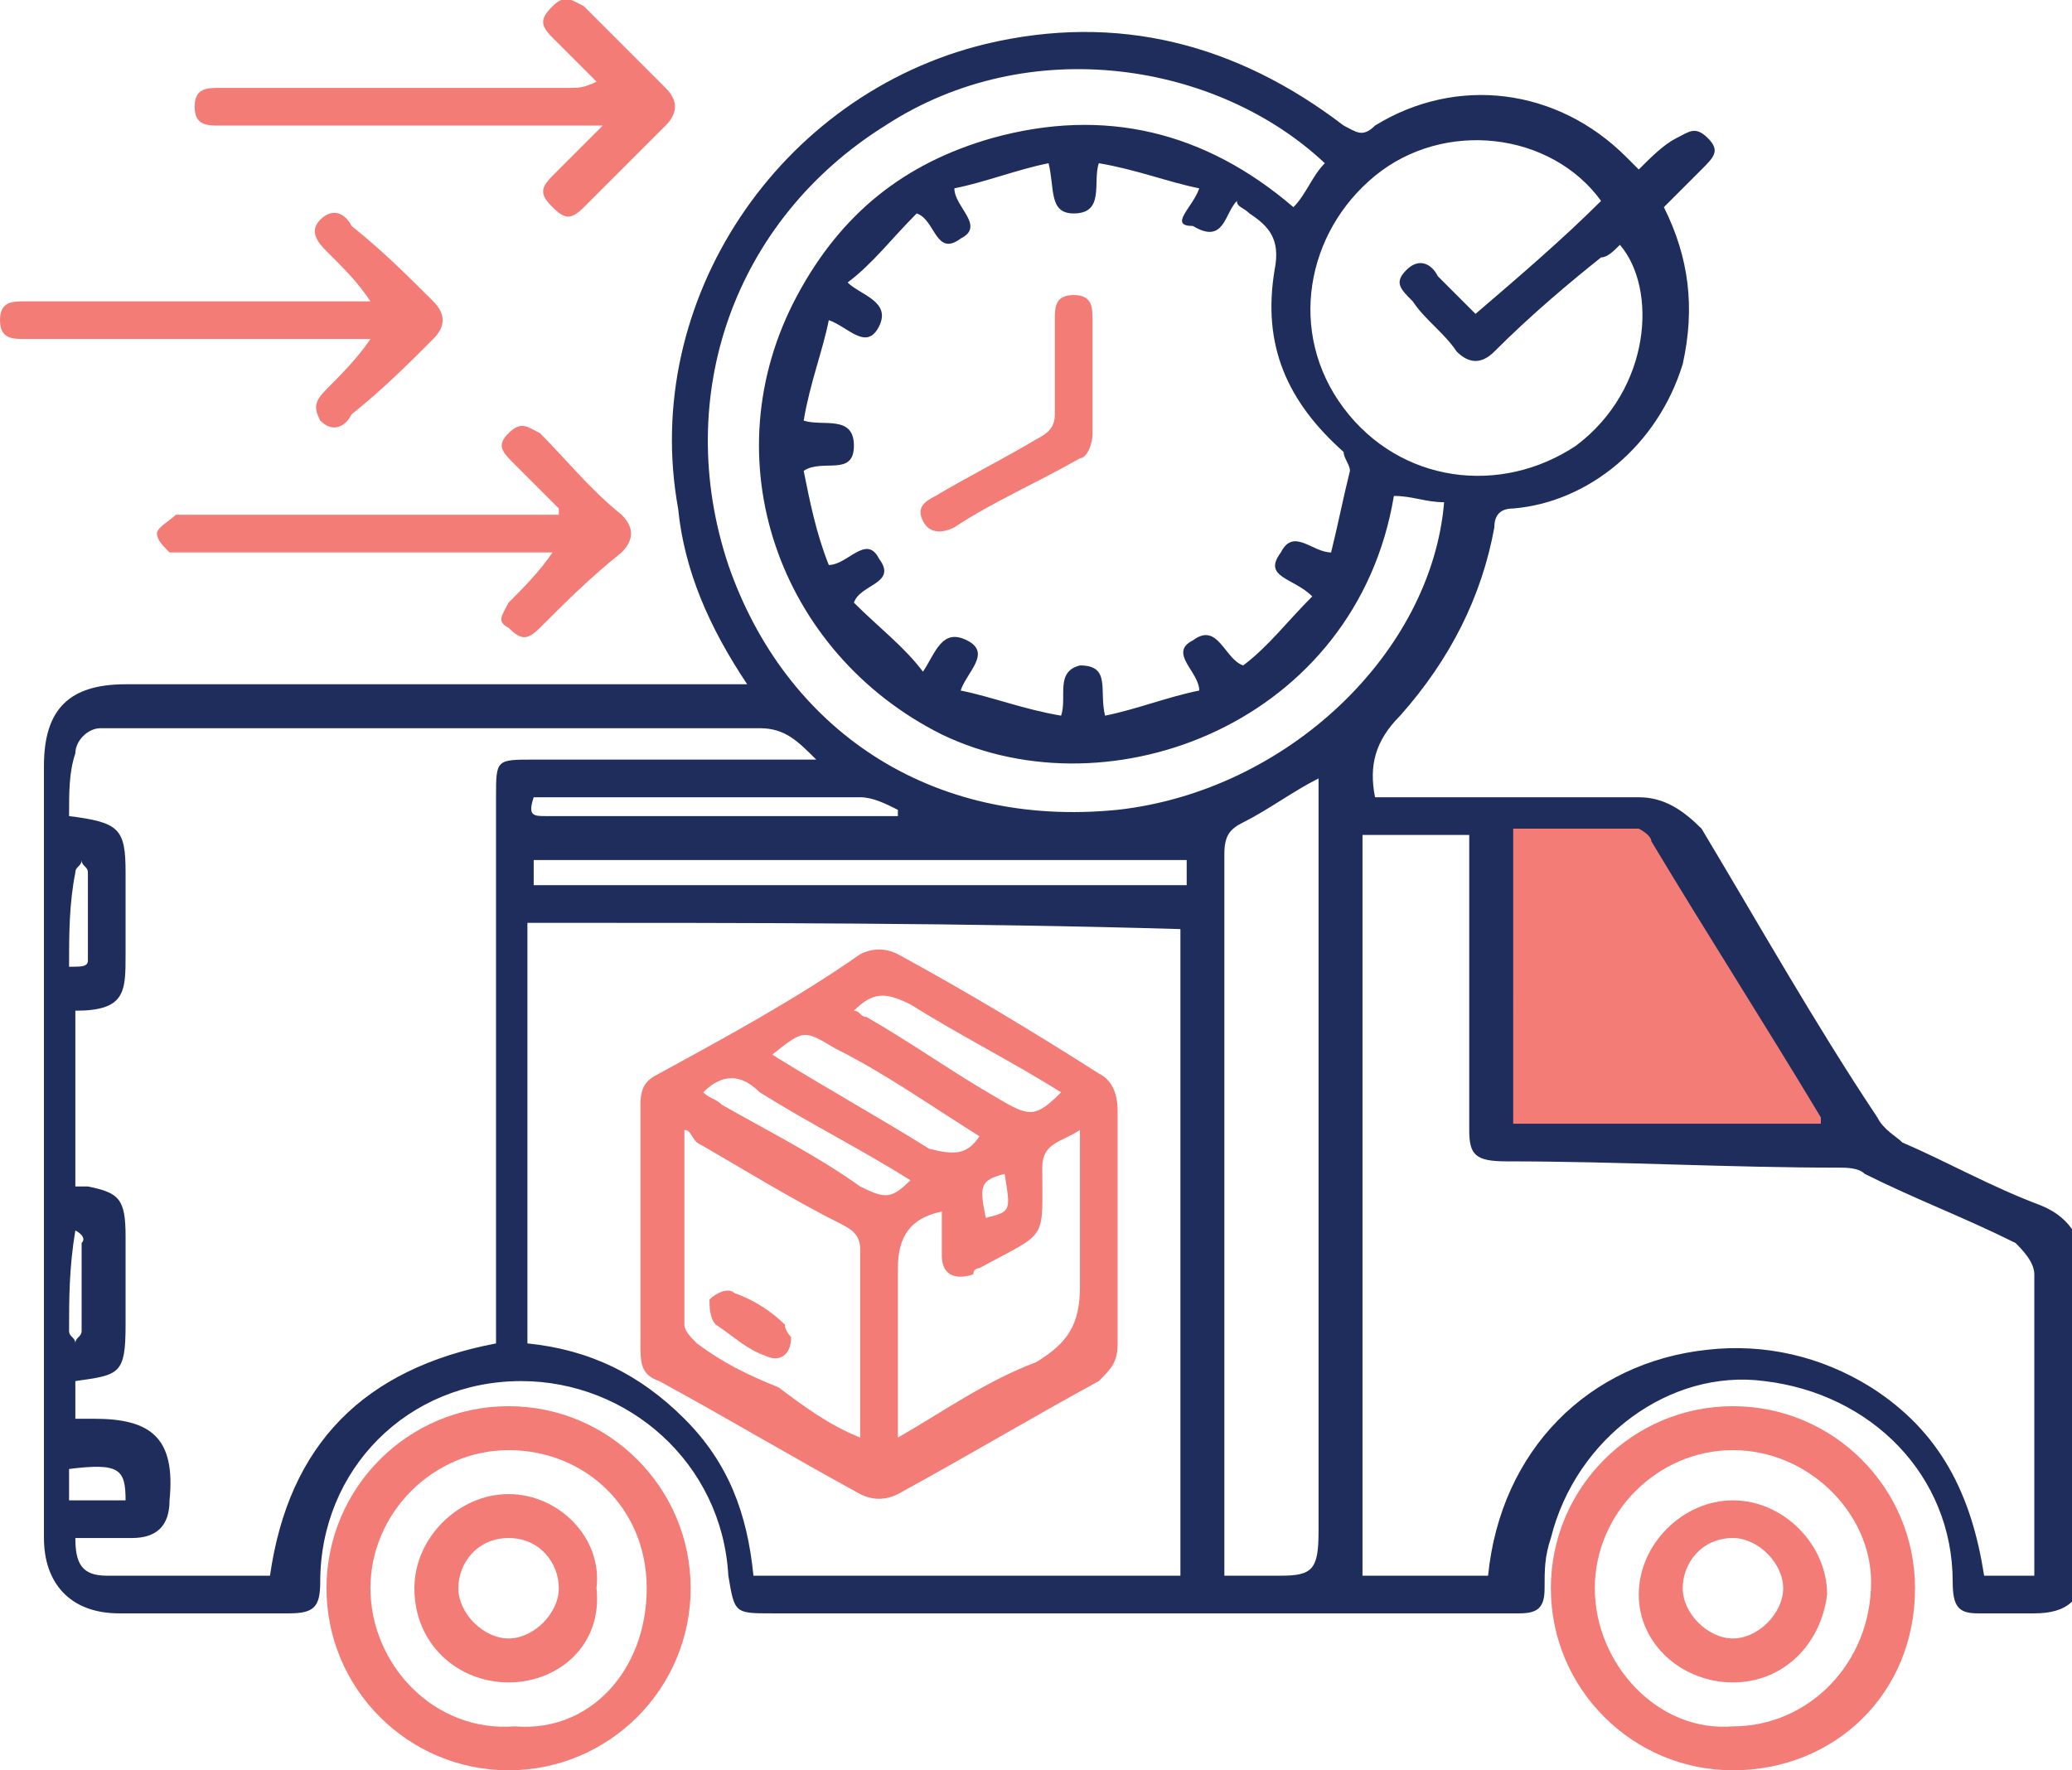
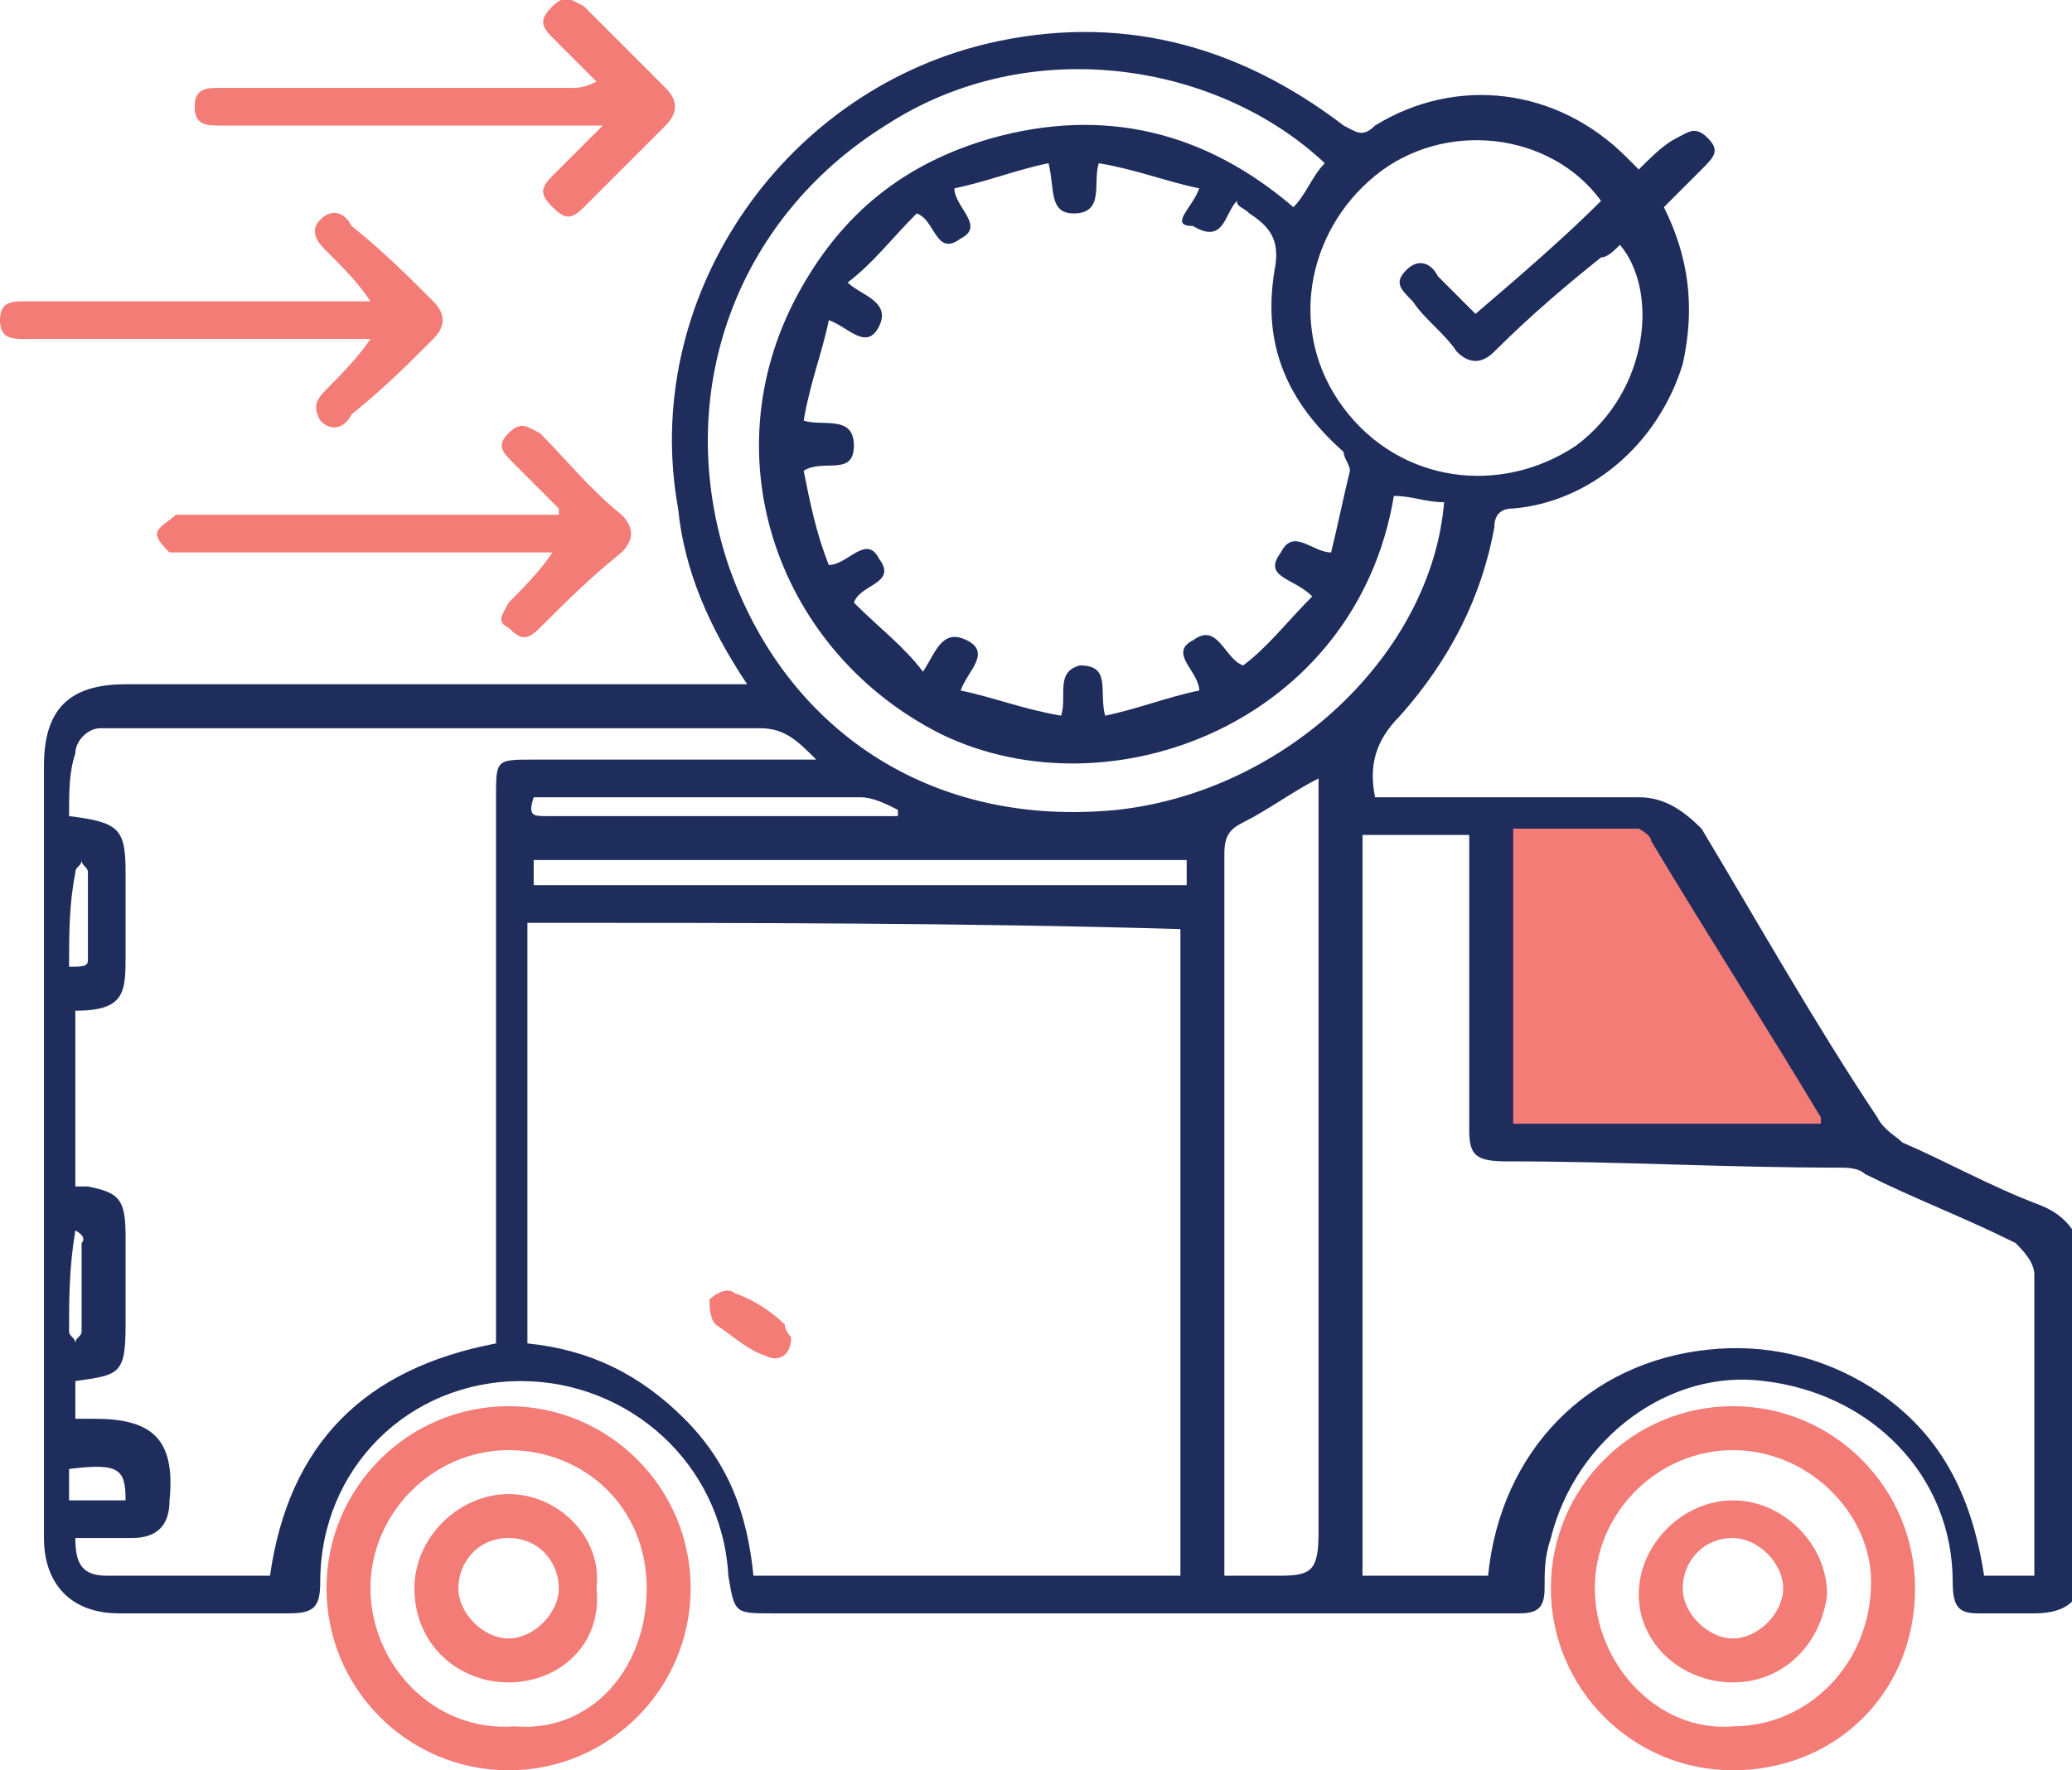
<svg xmlns="http://www.w3.org/2000/svg" version="1.1" id="Layer_1" x="0px" y="0px" viewBox="0 0 33 28.2" style="enable-background:new 0 0 33 28.2;" xml:space="preserve">
  <style type="text/css">
	.st0{fill:#F7F4EA;}
	.st1{fill:#070707;}
	.st2{fill:#010101;}
	.st3{fill:#1F2D5C;}
	.st4{fill:#F37C77;}
</style>
  <g>
    <polygon class="st4" points="23.9,18.1 23.9,13.1 26.4,13.1 29.4,18  " />
    <g>
      <path class="st3" d="M11.9,10.9c-0.6-0.9-1-1.8-1.1-2.8c-0.6-3.3,1.6-6.6,4.9-7.4c2.1-0.5,4,0,5.7,1.3c0.2,0.1,0.3,0.2,0.5,0    c1.3-0.8,2.9-0.6,4,0.5c0.1,0.1,0.1,0.1,0.2,0.2c0.2-0.2,0.4-0.4,0.6-0.5c0.2-0.1,0.3-0.2,0.5,0c0.2,0.2,0.1,0.3-0.1,0.5    c-0.2,0.2-0.4,0.4-0.6,0.6c0.4,0.8,0.5,1.6,0.3,2.5c-0.4,1.3-1.5,2.2-2.7,2.3c-0.2,0-0.3,0.1-0.3,0.3c-0.2,1.1-0.7,2.1-1.5,3    c-0.4,0.4-0.5,0.8-0.4,1.3c0.1,0,0.2,0,0.4,0c1.3,0,2.5,0,3.8,0c0.4,0,0.7,0.2,1,0.5c0.9,1.5,1.8,3.1,2.8,4.6    c0.1,0.2,0.3,0.3,0.4,0.4c0.7,0.3,1.4,0.7,2.2,1c0.5,0.2,0.7,0.6,0.7,1.1c0,1.5,0,3.1,0,4.6c0,0.6-0.3,0.8-0.8,0.8    c-0.3,0-0.6,0-0.9,0c-0.3,0-0.4-0.1-0.4-0.5c0-1.7-1.3-3-3-3.2c-1.5-0.2-3,0.9-3.4,2.5c-0.1,0.3-0.1,0.5-0.1,0.8    c0,0.3-0.1,0.4-0.4,0.4c-0.1,0-0.2,0-0.3,0c-3.9,0-7.7,0-11.6,0c-0.6,0-0.6,0-0.7-0.6c-0.1-1.8-1.6-3.1-3.3-3.1    c-1.8,0-3.2,1.4-3.2,3.2c0,0.4-0.1,0.5-0.5,0.5c-0.9,0-1.8,0-2.7,0c-0.8,0-1.2-0.5-1.2-1.2c0-4.1,0-8.2,0-12.3    c0-0.9,0.4-1.3,1.3-1.3c3.2,0,6.4,0,9.7,0C11.5,10.9,11.7,10.9,11.9,10.9z M1.1,13C1.9,13.1,2,13.2,2,13.9c0,0.4,0,0.8,0,1.3    c0,0.6,0,0.9-0.8,0.9c0,0,0,0,0,0c0,0.9,0,1.9,0,2.8c0.1,0,0.1,0,0.2,0C1.9,19,2,19.1,2,19.7c0,0.5,0,0.9,0,1.4    c0,0.8-0.1,0.8-0.8,0.9c0,0,0,0,0,0c0,0.2,0,0.4,0,0.6c0.1,0,0.2,0,0.3,0c0.9,0,1.3,0.3,1.2,1.3c0,0.4-0.2,0.6-0.6,0.6    c-0.3,0-0.6,0-0.9,0c0,0.4,0.1,0.6,0.5,0.6c0.4,0,0.8,0,1.2,0c0.5,0,0.9,0,1.4,0c0.3-2.1,1.5-3.3,3.6-3.7c0-0.1,0-0.3,0-0.4    c0-2.8,0-5.6,0-8.3c0-0.6,0-0.6,0.6-0.6c1.4,0,2.7,0,4.1,0c0.1,0,0.2,0,0.4,0c-0.3-0.3-0.5-0.5-0.9-0.5c-3.4,0-6.8,0-10.2,0    c-0.1,0-0.2,0-0.3,0c-0.2,0-0.4,0.2-0.4,0.4C1.1,12.3,1.1,12.6,1.1,13z M21.7,13.3c0,4,0,7.9,0,11.8c0.6,0,1.3,0,2,0    c0.2-2,1.6-3.4,3.5-3.6c0.9-0.1,1.8,0.1,2.6,0.6c1.1,0.7,1.6,1.7,1.8,3c0.3,0,0.6,0,0.8,0c0,0,0-0.1,0-0.1c0-1.6,0-3.2,0-4.7    c0-0.2-0.2-0.4-0.3-0.5c-0.8-0.4-1.6-0.7-2.4-1.1c-0.1-0.1-0.3-0.1-0.4-0.1c-1.8,0-3.5-0.1-5.3-0.1c-0.5,0-0.6-0.1-0.6-0.5    c0-1.4,0-2.8,0-4.3c0-0.1,0-0.3,0-0.4C22.9,13.3,22.3,13.3,21.7,13.3z M19.1,3c-0.5-0.1-1-0.3-1.6-0.4c-0.1,0.3,0.1,0.8-0.4,0.8    c-0.4,0-0.3-0.4-0.4-0.8c-0.5,0.1-1,0.3-1.5,0.4c0,0.3,0.5,0.6,0.1,0.8c-0.4,0.3-0.4-0.3-0.7-0.4c-0.4,0.4-0.7,0.8-1.1,1.1    c0.2,0.2,0.7,0.3,0.5,0.7c-0.2,0.4-0.5,0-0.8-0.1c-0.1,0.5-0.3,1-0.4,1.6c0.3,0.1,0.8-0.1,0.8,0.4c0,0.5-0.5,0.2-0.8,0.4    C12.9,8,13,8.5,13.2,9c0.3,0,0.6-0.5,0.8-0.1c0.3,0.4-0.3,0.4-0.4,0.7c0.4,0.4,0.8,0.7,1.1,1.1c0.2-0.3,0.3-0.7,0.7-0.5    c0.4,0.2,0,0.5-0.1,0.8c0.5,0.1,1,0.3,1.6,0.4c0.1-0.3-0.1-0.7,0.3-0.8c0.5,0,0.3,0.4,0.4,0.8c0.5-0.1,1-0.3,1.5-0.4    c0-0.3-0.5-0.6-0.1-0.8c0.4-0.3,0.5,0.3,0.8,0.4c0.4-0.3,0.7-0.7,1.1-1.1c-0.3-0.3-0.8-0.3-0.5-0.7c0.2-0.4,0.5,0,0.8,0    c0.1-0.4,0.2-0.9,0.3-1.3c0-0.1-0.1-0.2-0.1-0.3c-0.9-0.8-1.3-1.7-1.1-2.9c0.1-0.5-0.1-0.7-0.4-0.9c-0.1-0.1-0.2-0.1-0.2-0.2    c-0.2,0.2-0.2,0.7-0.7,0.4C18.6,3.6,19,3.3,19.1,3z M8.4,14.7c0,2.2,0,4.5,0,6.7c1,0.1,1.8,0.5,2.5,1.2c0.7,0.7,1,1.5,1.1,2.5    c2.3,0,4.6,0,6.8,0c0-3.5,0-6.9,0-10.3C15.4,14.7,11.9,14.7,8.4,14.7z M22.2,7.9c-0.6,3.6-4.5,5.1-7.2,3.8c-2.6-1.3-3.7-4.4-2.3-7    c0.7-1.3,1.7-2.1,3.1-2.5c1.8-0.5,3.4-0.1,4.8,1.1c0.2-0.2,0.3-0.5,0.5-0.7c-1.7-1.6-4.7-2.1-7-0.6c-2.4,1.5-3.4,4.3-2.5,7    c0.9,2.6,3.2,4.2,6.2,3.9c2.7-0.3,5-2.5,5.2-4.9C22.7,8,22.5,7.9,22.2,7.9z M19.5,25.1c0.3,0,0.6,0,0.9,0c0.5,0,0.6-0.1,0.6-0.7    c0-3.9,0-7.9,0-11.8c0-0.1,0-0.2,0-0.2c-0.4,0.2-0.8,0.5-1.2,0.7c-0.2,0.1-0.3,0.2-0.3,0.5c0,3.7,0,7.5,0,11.2    C19.5,24.8,19.5,25,19.5,25.1z M25.5,3.2c-0.8-1.1-2.5-1.3-3.6-0.4c-1.1,0.9-1.4,2.5-0.5,3.7c0.9,1.2,2.5,1.4,3.7,0.6    c1.2-0.9,1.3-2.5,0.7-3.2c-0.1,0.1-0.2,0.2-0.3,0.2C25,4.5,24.4,5,23.8,5.6c-0.2,0.2-0.4,0.2-0.6,0c-0.2-0.3-0.5-0.5-0.7-0.8    c-0.2-0.2-0.3-0.3-0.1-0.5c0.2-0.2,0.4-0.1,0.5,0.1c0.2,0.2,0.4,0.4,0.6,0.6C24.2,4.4,24.9,3.8,25.5,3.2z M24.1,17.9    c1.6,0,3.3,0,4.9,0c0,0,0,0,0-0.1c-0.9-1.5-1.8-2.9-2.7-4.4c0-0.1-0.2-0.2-0.2-0.2c-0.7,0-1.3,0-2,0    C24.1,14.8,24.1,16.3,24.1,17.9z M18.9,14.1c0-0.1,0-0.3,0-0.4c-3.5,0-7,0-10.4,0c0,0.2,0,0.3,0,0.4    C11.9,14.1,15.4,14.1,18.9,14.1z M8.5,12.7C8.4,13,8.5,13,8.7,13c1.8,0,3.6,0,5.4,0c0.1,0,0.1,0,0.2,0c0,0,0-0.1,0-0.1    c-0.2-0.1-0.4-0.2-0.6-0.2c-0.6,0-1.2,0-1.8,0C10.7,12.7,9.6,12.7,8.5,12.7z M1.1,15.4C1.1,15.4,1.2,15.5,1.1,15.4    c0.2,0,0.3,0,0.3-0.1c0-0.5,0-0.9,0-1.4c0-0.1-0.1-0.1-0.1-0.2c0,0.1-0.1,0.1-0.1,0.2C1.1,14.4,1.1,14.9,1.1,15.4z M1.2,19.6    C1.2,19.6,1.1,19.6,1.2,19.6c-0.1,0.6-0.1,1.1-0.1,1.6c0,0.1,0.1,0.1,0.1,0.2c0-0.1,0.1-0.1,0.1-0.2c0-0.5,0-0.9,0-1.4    C1.4,19.7,1.2,19.6,1.2,19.6z M1.1,23.9c0.3,0,0.6,0,0.9,0c0-0.5-0.1-0.6-0.9-0.5C1.1,23.5,1.1,23.7,1.1,23.9z" />
      <path class="st4" d="M27.6,28.2c-1.6,0-2.9-1.3-2.9-2.9c0-1.6,1.3-2.9,2.9-2.9c1.6,0,2.9,1.3,2.9,2.9C30.5,27,29.2,28.2,27.6,28.2    z M27.6,23.1c-1.2,0-2.2,1-2.2,2.2c0,1.2,1,2.3,2.2,2.2c1.2,0,2.2-1,2.2-2.3C29.8,24.1,28.8,23.1,27.6,23.1z" />
      <path class="st4" d="M8.1,28.2c-1.6,0-2.9-1.3-2.9-2.9c0-1.6,1.3-2.9,2.9-2.9c1.6,0,2.9,1.3,2.9,2.9C11,26.9,9.7,28.2,8.1,28.2z     M10.3,25.3c0-1.3-1-2.2-2.2-2.2c-1.2,0-2.2,1-2.2,2.2c0,1.2,1,2.3,2.3,2.2C9.4,27.6,10.3,26.6,10.3,25.3z" />
      <path class="st4" d="M8.9,8.1C8.6,7.8,8.4,7.6,8.2,7.4C8,7.2,7.9,7.1,8.1,6.9c0.2-0.2,0.3-0.1,0.5,0C9,7.3,9.4,7.8,9.9,8.2    c0.2,0.2,0.2,0.4,0,0.6C9.4,9.2,9,9.6,8.6,10c-0.2,0.2-0.3,0.2-0.5,0C7.9,9.9,8,9.8,8.1,9.6c0.2-0.2,0.5-0.5,0.7-0.8    c-0.1,0-0.2,0-0.3,0c-1.8,0-3.6,0-5.5,0c-0.1,0-0.2,0-0.3,0C2.6,8.7,2.5,8.6,2.5,8.5c0-0.1,0.2-0.2,0.3-0.3c0.1,0,0.2,0,0.3,0    c1.8,0,3.6,0,5.4,0c0.1,0,0.2,0,0.4,0C8.9,8.1,8.9,8.1,8.9,8.1z" />
      <path class="st4" d="M9.5,1.3C9.3,1.1,9,0.8,8.8,0.6c-0.2-0.2-0.2-0.3,0-0.5c0.2-0.2,0.3-0.1,0.5,0c0.4,0.4,0.9,0.9,1.3,1.3    c0.2,0.2,0.2,0.4,0,0.6c-0.4,0.4-0.8,0.8-1.3,1.3c-0.2,0.2-0.3,0.2-0.5,0C8.6,3.1,8.6,3,8.8,2.8C9,2.6,9.3,2.3,9.6,2    C9.3,2,9.2,2,9.1,2C7.3,2,5.5,2,3.7,2C3.6,2,3.6,2,3.5,2C3.3,2,3.1,2,3.1,1.7c0-0.3,0.2-0.3,0.4-0.3c0.1,0,0.2,0,0.2,0    c1.8,0,3.6,0,5.4,0C9.2,1.4,9.3,1.4,9.5,1.3C9.5,1.3,9.5,1.3,9.5,1.3z" />
      <path class="st4" d="M5.9,5.4c-1.4,0-2.7,0-4.1,0c-0.5,0-0.9,0-1.4,0C0.2,5.4,0,5.4,0,5.1c0-0.3,0.2-0.3,0.4-0.3    c1.7,0,3.5,0,5.2,0c0.1,0,0.1,0,0.3,0C5.7,4.5,5.5,4.3,5.2,4C5.1,3.9,4.9,3.7,5.1,3.5c0.2-0.2,0.4-0.1,0.5,0.1    C6.1,4,6.5,4.4,6.9,4.8c0.2,0.2,0.2,0.4,0,0.6C6.5,5.8,6.1,6.2,5.6,6.6C5.5,6.8,5.3,6.9,5.1,6.7C5,6.5,5,6.4,5.2,6.2    C5.4,6,5.7,5.7,5.9,5.4C5.9,5.5,5.9,5.4,5.9,5.4z" />
-       <path class="st4" d="M17.4,6c0,0.3,0,0.6,0,0.9c0,0.2-0.1,0.4-0.2,0.4c-0.7,0.4-1.4,0.7-2,1.1c-0.2,0.1-0.4,0.1-0.5-0.1    c-0.1-0.2,0-0.3,0.2-0.4C15.4,7.6,16,7.3,16.5,7c0.2-0.1,0.3-0.2,0.3-0.4c0-0.5,0-1,0-1.5c0-0.2,0-0.4,0.3-0.4    c0.3,0,0.3,0.2,0.3,0.4C17.4,5.4,17.4,5.7,17.4,6C17.4,6,17.4,6,17.4,6z" />
-       <path class="st4" d="M10.2,19.4c0-0.6,0-1.2,0-1.8c0-0.3,0.1-0.4,0.3-0.5c1.1-0.6,2.2-1.2,3.2-1.9c0.2-0.1,0.4-0.1,0.6,0    c1.1,0.6,2.1,1.2,3.2,1.9c0.2,0.1,0.3,0.3,0.3,0.6c0,1.2,0,2.4,0,3.7c0,0.3-0.1,0.4-0.3,0.6c-1.1,0.6-2.1,1.2-3.2,1.8    c-0.2,0.1-0.4,0.1-0.6,0c-1.1-0.6-2.1-1.2-3.2-1.8c-0.3-0.1-0.3-0.3-0.3-0.6C10.2,20.6,10.2,20,10.2,19.4    C10.2,19.4,10.2,19.4,10.2,19.4z M13.7,22.9c0-0.1,0-0.2,0-0.3c0-0.9,0-1.8,0-2.7c0-0.2-0.1-0.3-0.3-0.4c-0.8-0.4-1.6-0.9-2.3-1.3    C11,18.1,11,18,10.9,18c0,1.1,0,2.1,0,3.1c0,0.1,0.1,0.2,0.2,0.3c0.4,0.3,0.8,0.5,1.3,0.7C12.8,22.4,13.2,22.7,13.7,22.9z     M17.2,18c-0.3,0.2-0.6,0.2-0.6,0.6c0,1.2,0.1,1-1,1.6c0,0-0.1,0-0.1,0.1c-0.3,0.1-0.5,0-0.5-0.3c0-0.2,0-0.5,0-0.7    c-0.5,0.1-0.7,0.4-0.7,0.9c0,0.8,0,1.6,0,2.4c0,0.1,0,0.2,0,0.3c0.7-0.4,1.4-0.9,2.2-1.2c0.5-0.3,0.7-0.6,0.7-1.2    C17.2,19.7,17.2,18.9,17.2,18z M13.6,16.1c0.1,0,0.1,0.1,0.2,0.1c0.7,0.4,1.4,0.9,2.1,1.3c0.5,0.3,0.6,0.3,1-0.1    c-0.8-0.5-1.6-0.9-2.4-1.4C14.1,15.8,13.9,15.8,13.6,16.1z M11.2,17.4c0.1,0.1,0.2,0.1,0.3,0.2c0.7,0.4,1.5,0.8,2.2,1.3    c0.4,0.2,0.5,0.2,0.8-0.1c-0.8-0.5-1.6-0.9-2.4-1.4C11.8,17.1,11.5,17.1,11.2,17.4z M15.6,18.1c-0.8-0.5-1.5-1-2.3-1.4    c-0.5-0.3-0.5-0.3-1,0.1c0.8,0.5,1.7,1,2.5,1.5C15.2,18.4,15.4,18.4,15.6,18.1z M16,18.7c-0.4,0.1-0.4,0.2-0.3,0.7    C16.1,19.3,16.1,19.3,16,18.7z" />
      <path class="st4" d="M27.6,26.8c-0.8,0-1.5-0.6-1.5-1.4c0-0.8,0.7-1.5,1.5-1.5c0.8,0,1.5,0.7,1.5,1.5C29,26.2,28.4,26.8,27.6,26.8    z M26.8,25.3c0,0.4,0.4,0.8,0.8,0.8c0.4,0,0.8-0.4,0.8-0.8c0-0.4-0.4-0.8-0.8-0.8C27.1,24.5,26.8,24.9,26.8,25.3z" />
      <path class="st4" d="M8.1,26.8c-0.8,0-1.5-0.6-1.5-1.5c0-0.8,0.7-1.5,1.5-1.5c0.8,0,1.5,0.7,1.4,1.5C9.6,26.2,8.9,26.8,8.1,26.8z     M8.1,24.5c-0.5,0-0.8,0.4-0.8,0.8c0,0.4,0.4,0.8,0.8,0.8c0.4,0,0.8-0.4,0.8-0.8C8.9,24.9,8.6,24.5,8.1,24.5z" />
      <path class="st4" d="M12.6,21.3c0,0.3-0.2,0.4-0.4,0.3c-0.3-0.1-0.5-0.3-0.8-0.5c-0.1-0.1-0.1-0.3-0.1-0.4    c0.1-0.1,0.3-0.2,0.4-0.1c0.3,0.1,0.6,0.3,0.8,0.5C12.5,21.2,12.6,21.3,12.6,21.3z" />
    </g>
  </g>
</svg>